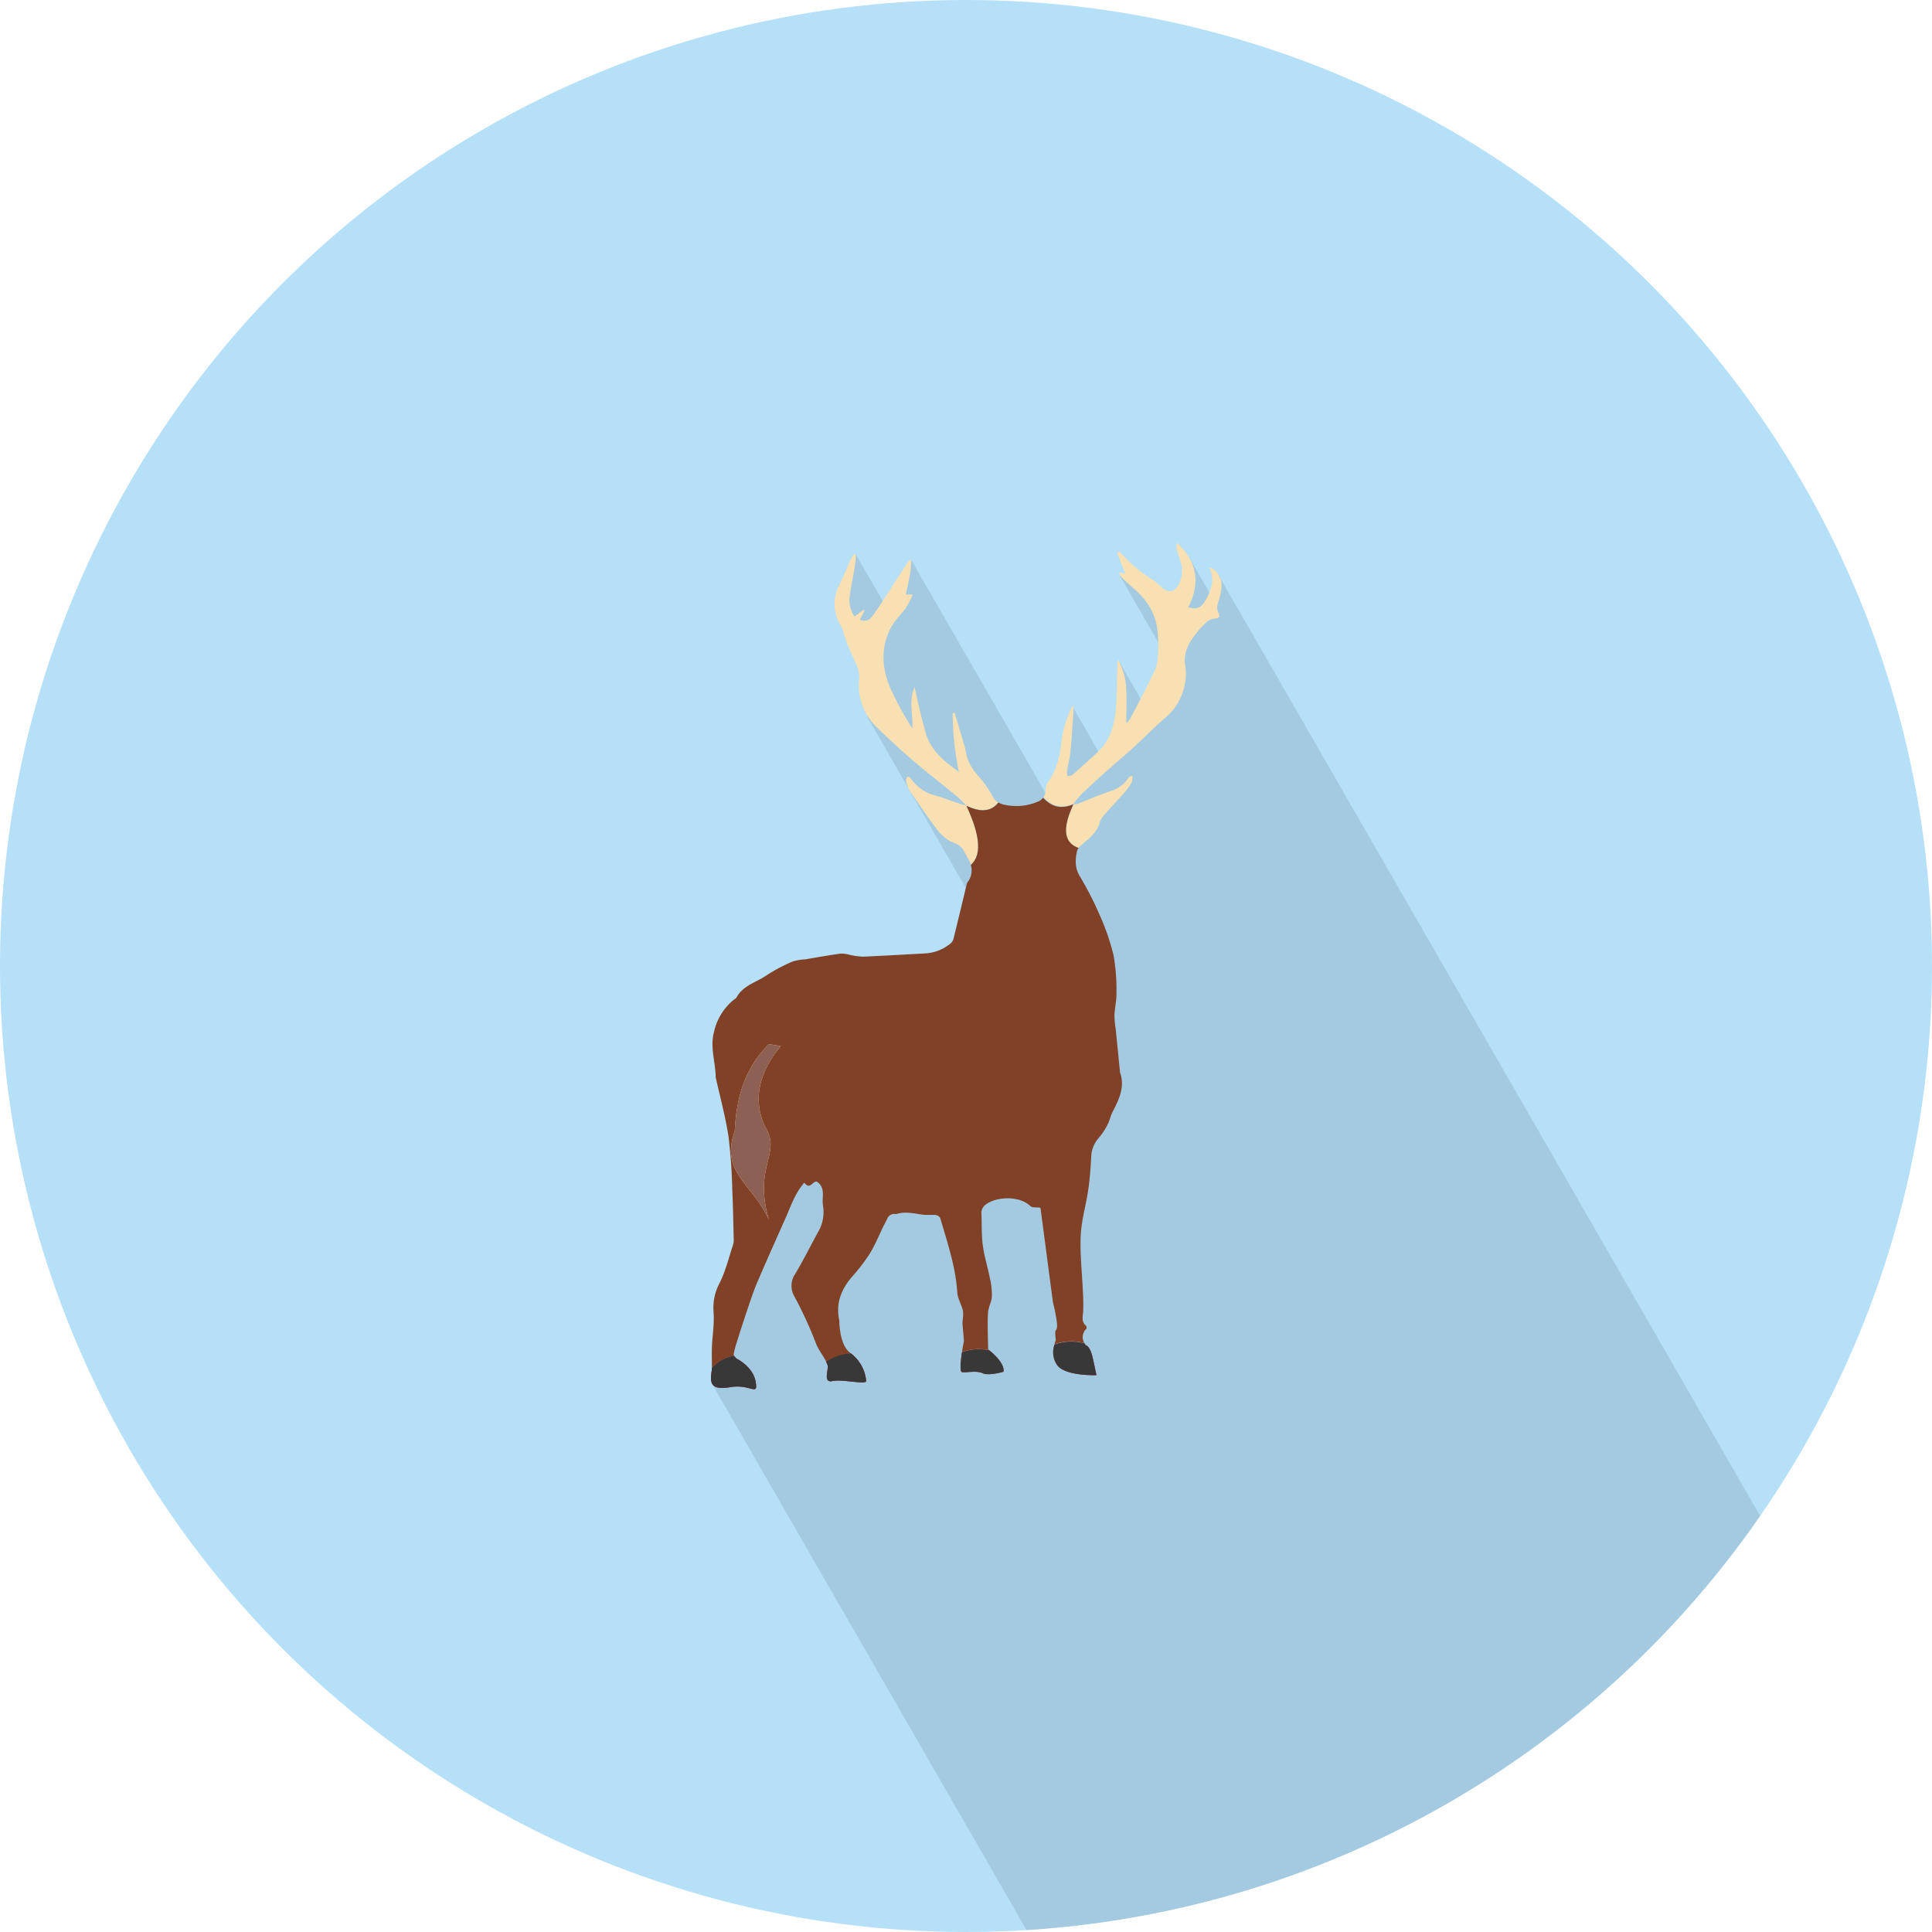
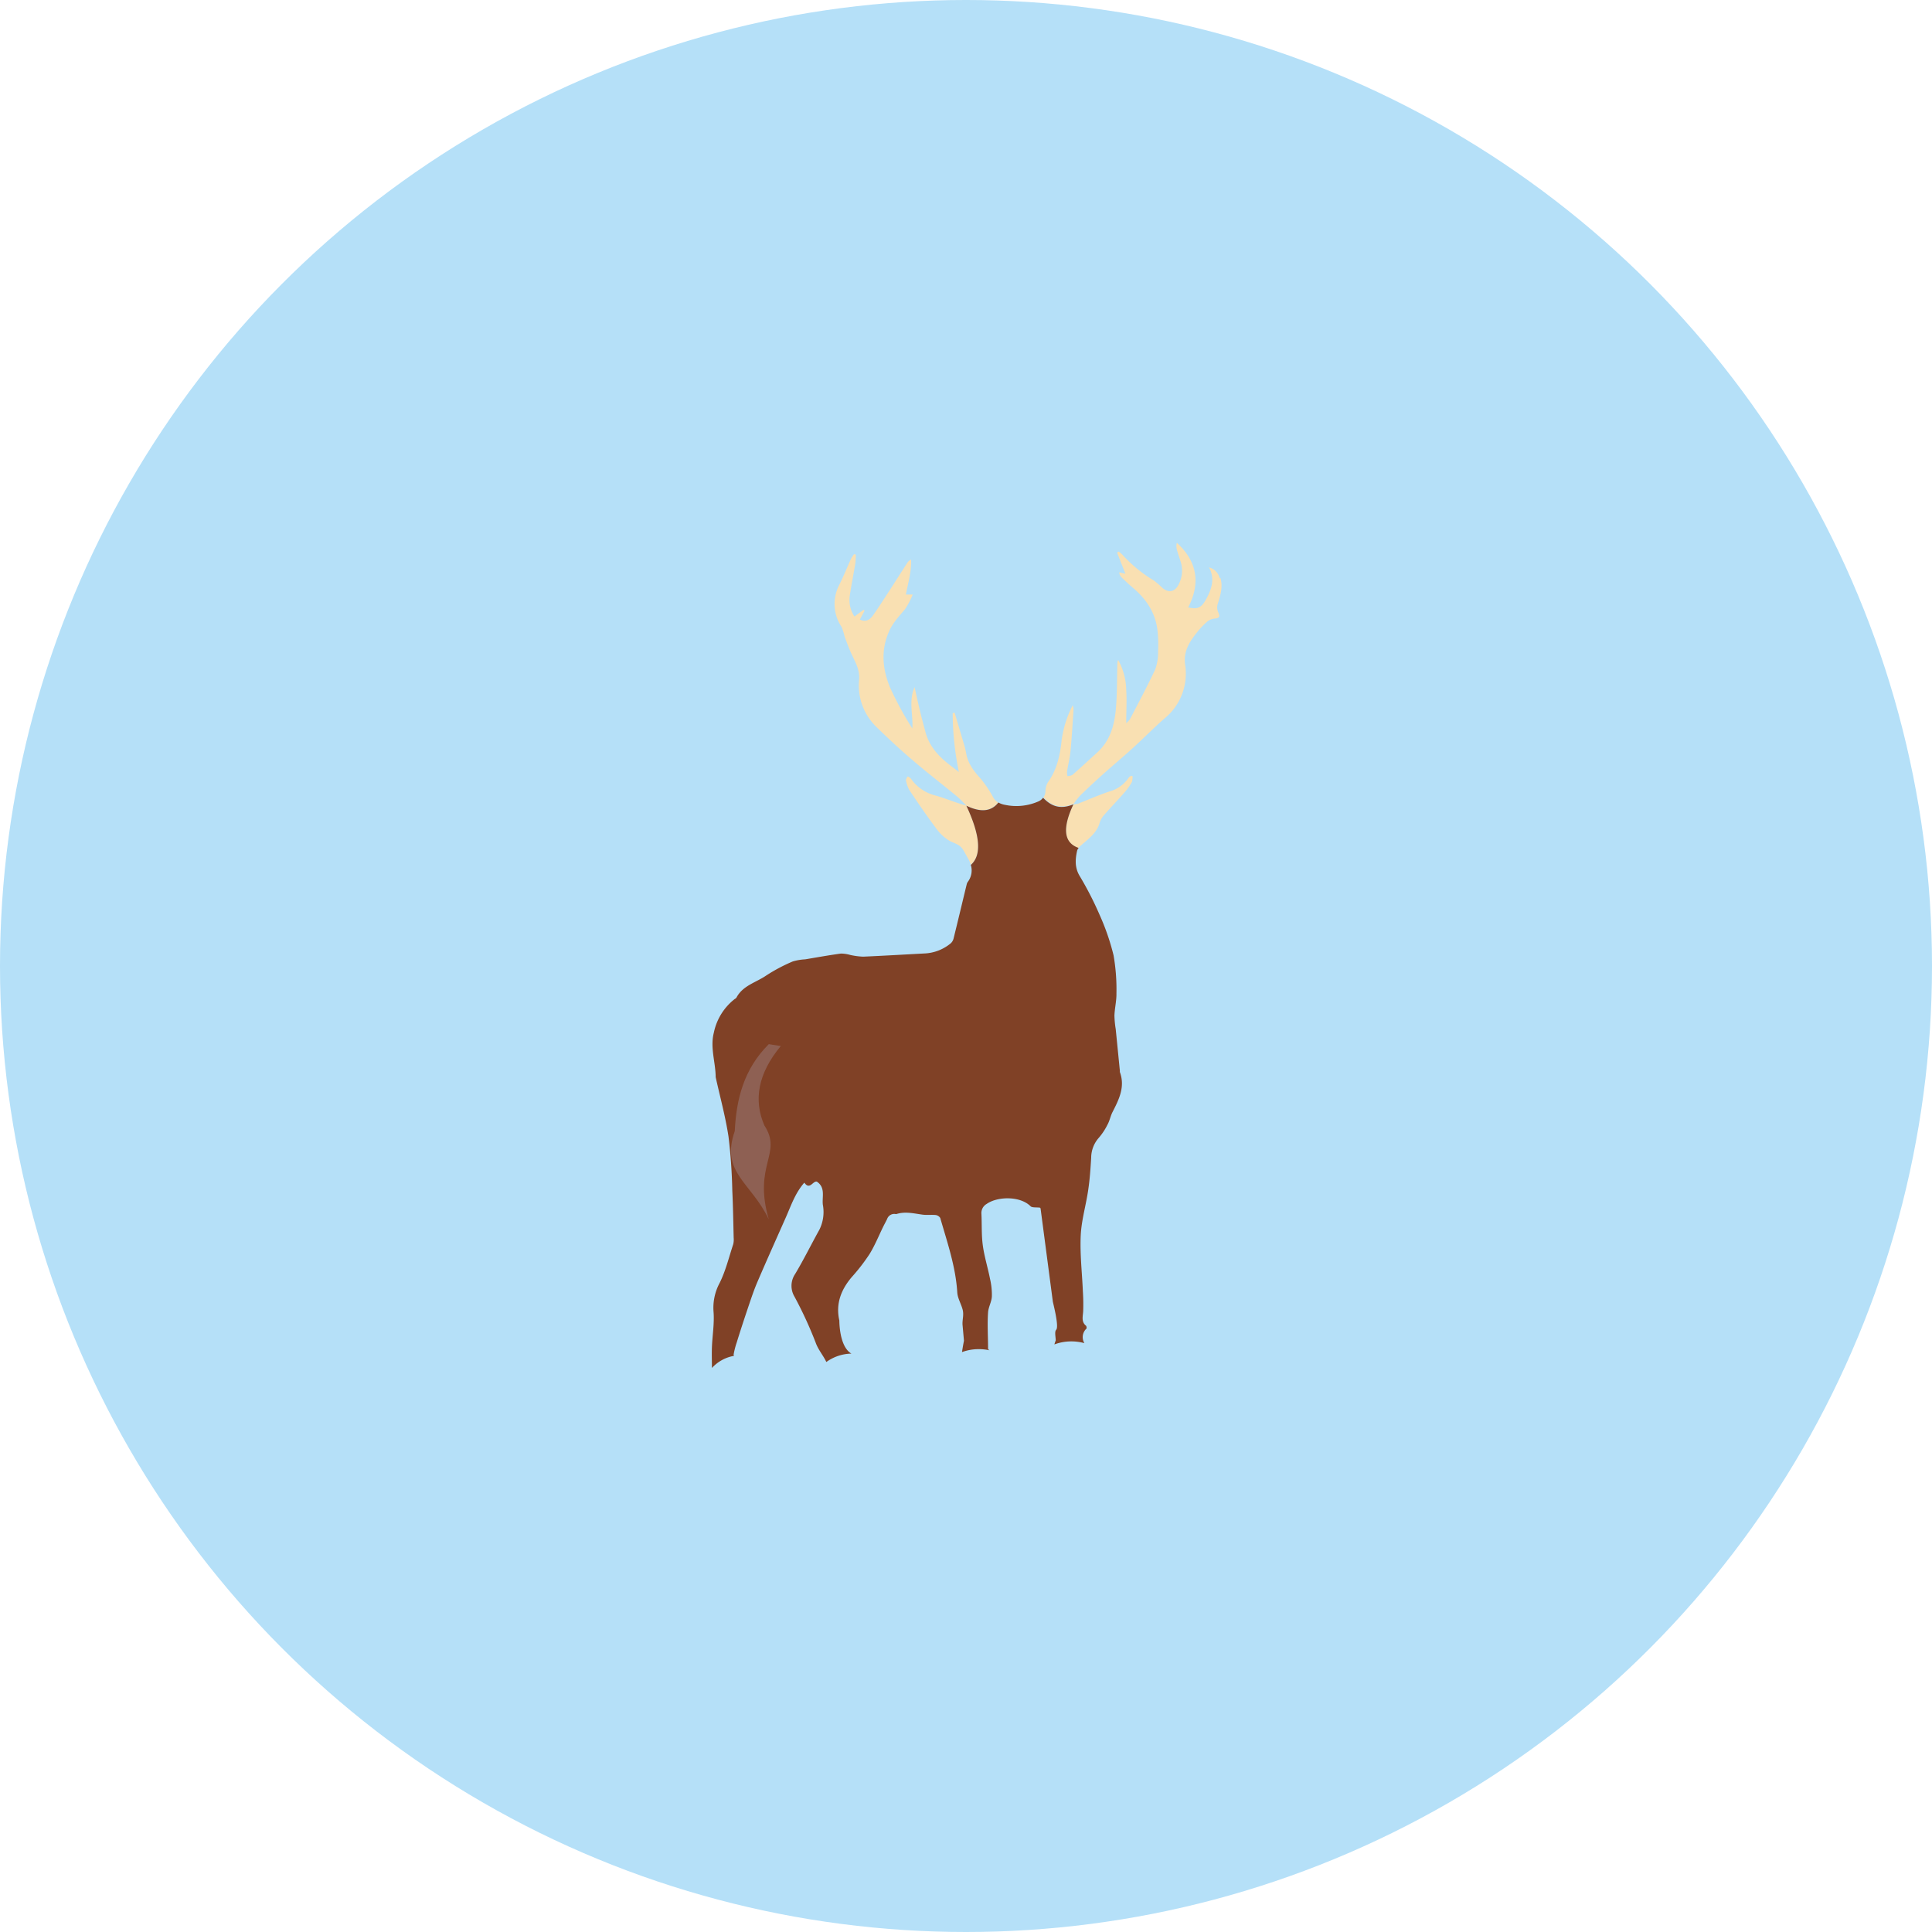
<svg xmlns="http://www.w3.org/2000/svg" width="511" height="511" viewBox="0 0 511 511">
  <defs>
    <clipPath id="a">
-       <circle cx="255.5" cy="255.5" r="255.5" style="fill:#b5e0f8" />
-     </clipPath>
+       </clipPath>
  </defs>
  <title>Animals-Birds</title>
  <g style="isolation:isolate">
    <circle cx="255.5" cy="255.5" r="255.5" style="fill:#b5e0f8" />
    <g style="clip-path:url(#a)">
      <polygon points="597.13 629.51 322.09 151.77 320.61 158.01 314.57 147.52 311.31 160.68 301.98 152.7 296.2 152.27 310.06 176.36 302.61 186.44 296.2 175.3 295.36 194.62 291.97 201.27 283.77 187.02 278.99 211.01 277.12 210.75 240.97 148.02 237.41 157.88 234.81 161.25 226.36 146.68 223.75 156.26 223.07 161.95 230.2 177.05 232.74 186.17 229.31 189.46 265.17 251.75 212.19 295.08 191.87 351.36 193.8 364.14 188.25 365.86 385.5 708.47 597.13 629.51" style="opacity:0.1;mix-blend-mode:multiply" />
    </g>
    <path d="M322.62,153a3.91,3.91,0,0,0-2.85-2.93c1.55,2.81.78,5.48-.5,7.93-1.37,2.61-2.24,3.29-5,2.65,3.32-6.42,2.38-12.17-3-17.08a3.47,3.47,0,0,0,0,1.77c0.28,1.07.66,2.12,1,3.2a7.86,7.86,0,0,1-.66,6.29c-1,1.77-2.55,2-4.1.72a24.91,24.91,0,0,0-2.31-2,36.94,36.94,0,0,1-8.3-6.79,8.26,8.26,0,0,0-1-.87l-0.44.27,2.2,5.59-1.64-.38a2.19,2.19,0,0,0,.65,1.36c0.94,0.9,1.89,1.81,2.89,2.66,3.6,3,6.06,6.68,6.59,11.38a34.75,34.75,0,0,1,.15,5.62,12.74,12.74,0,0,1-.75,4.65c-2.07,4.45-4.41,8.79-6.67,13.16a6.55,6.55,0,0,1-1,1.07c0-3.21.18-6,0-8.77a17,17,0,0,0-2.14-7.95,2.37,2.37,0,0,0-.2,1c-0.12,4-.06,7.92-0.39,11.84-0.37,4.33-1.48,8.45-4.89,11.59-2.21,2-4.4,4.06-6.65,6a3.06,3.06,0,0,1-1.29.29,5.11,5.11,0,0,1-.1-1.21c0.29-1.81.75-3.59,0.92-5.41,0.35-3.64.56-7.29,0.81-11a5.61,5.61,0,0,0-.23-1.11,28.69,28.69,0,0,0-2.91,9.13c-0.41,4-1.22,7.89-3.68,11.29a5.06,5.06,0,0,0-.62,2.39,3.11,3.11,0,0,1-.52,1.55c1.94,2,4.26,3.28,8,1.67a20.83,20.83,0,0,1,1.74-2.19q2.82-2.73,5.74-5.36c2.67-2.4,5.44-4.7,8.09-7.11,2.83-2.57,5.51-5.3,8.38-7.83a15.3,15.3,0,0,0,5.51-14.35c-0.47-3.44,1.17-6,3.15-8.48a21.57,21.57,0,0,1,2.59-2.74,3.63,3.63,0,0,1,2-.89c1.36-.13,1.56-0.47,1-1.74a3.09,3.09,0,0,1-.15-2c0.7-2.32,1.5-4.61.73-7.07h0Zm-58.56,59.29a3.61,3.61,0,0,1-1.35-1.36,29.74,29.74,0,0,0-3.35-5c-1.82-2-3.35-4-3.81-6.66a18.46,18.46,0,0,0-.46-2c-0.86-2.92-1.73-5.84-2.6-8.76l-0.51.1a78.14,78.14,0,0,0,1.64,15.59c-0.88-.69-1.48-1.16-2.09-1.62-3.12-2.36-5.74-5.08-6.76-9-0.47-1.82-1-3.64-1.42-5.47-0.51-2.11-1-4.25-1.44-6.37-1.63,3.59-.37,7.25-0.6,10.94a87.62,87.62,0,0,1-5.91-10.87c-1.94-4.72-2.47-9.65-.33-14.63,1-2.4,2.72-4.16,4.33-6.09a20.8,20.8,0,0,0,2-3.84H239.6c0.59-3.12,1.5-6.1,1.37-9.25a2.29,2.29,0,0,0-1,.87c-1.71,2.64-3.38,5.29-5.1,7.93-1.32,2-2.62,4.08-4,6-1,1.39-2.08,1.69-3.45,1.07,0.43-.79.84-1.57,1.26-2.36l-0.3-.21L226,163.07a7.9,7.9,0,0,1-1.22-5.66c0.41-2.81,1-5.61,1.45-8.41a20.74,20.74,0,0,0,.13-2.31l-0.47-.12a9.79,9.79,0,0,0-.8,1.24c-1.07,2.33-2,4.69-3.17,7a10.85,10.85,0,0,0,.67,11,14.92,14.92,0,0,1,.79,2.52c0.54,1.46,1.08,2.94,1.71,4.36,1,2.23,2.33,4.3,2.15,6.92a15.29,15.29,0,0,0,4.47,12.57c3.18,3.1,6.43,6.15,9.81,9,3.75,3.23,7.68,6.24,11.5,9.39,0.92,0.76,1.72,1.66,2.57,2.49,3.95,8.45,3.88,13.26,1.18,15.66a7.59,7.59,0,0,0-.73-1.66c-0.49-.84-0.92-1.73-1.46-2.53-0.8-1.17-2.12-1.47-3.32-2.07a12,12,0,0,1-3.84-3.62c-2.41-3.2-4.66-6.53-6.89-9.85a8.34,8.34,0,0,1-.92-2.69,2.11,2.11,0,0,1,.48-0.94,2.75,2.75,0,0,1,.79.52,11.2,11.2,0,0,0,6.67,4.56c2.65,0.75,5.2,1.88,8,2.62,3.71,1.78,6.57,1.6,8.46-.85h0Zm21.22,12c-4.17-1.43-4.17-5.58-1.38-11.53a7.85,7.85,0,0,0,1.27-.21c2.71-1.06,5.38-2.23,8.13-3.17a9.07,9.07,0,0,0,5.31-3.8,1.13,1.13,0,0,1,.92-0.36,4.18,4.18,0,0,1-.16,1.62,15,15,0,0,1-1.9,2.7c-1.84,2.1-3.78,4.11-5.6,6.21a5.55,5.55,0,0,0-1.06,2c-0.79,2.67-3,4.14-4.9,5.87A5.63,5.63,0,0,0,285.28,224.22Z" style="fill:#f9e0b2;fill-rule:evenodd" />
-     <path d="M188.27,361.82v0.56c-0.59,3.6-.29,5.37,5,4.5s7.32,2.61,6.59-1.45-5.1-6.11-5.1-6.11c-0.17-.23-0.45-0.48-0.61-0.72a10.28,10.28,0,0,0-5.86,3.21h0Zm30.26-1.61a8.45,8.45,0,0,1,.34.84c0.42,1-1.33,4.81,1.3,4.24s8.79,1,8.93,0a10.28,10.28,0,0,0-4-7.29,11.66,11.66,0,0,0-6.62,2.22h0Zm35.91-2.54c-0.34,2.31-.63,5.14,0,5.24,1.07,0.2,3.81-.48,5.46.29s5.51-.39,5.51-0.39c0.36-2.15-2.65-4.77-3.71-5.62a13.07,13.07,0,0,0-2.82-.3,12.72,12.72,0,0,0-4.44.78h0Zm24.48-2a5.89,5.89,0,0,0,.83,5.57c2.34,2.76,10.25,2.48,10.25,2.48s-0.29-1.45-1-4.63-1.88-3.32-1.88-3.32-0.17-.29-0.24-0.43a12.89,12.89,0,0,0-3.45-.46A12.69,12.69,0,0,0,278.93,355.65Z" style="fill:#bd2025;fill-rule:evenodd" />
    <path d="M275.88,211a3,3,0,0,1-1.3,1,14.49,14.49,0,0,1-8.7.89,5.67,5.67,0,0,1-1.82-.63c-1.89,2.46-4.76,2.63-8.46.85,3.95,8.45,3.88,13.26,1.18,15.66a5,5,0,0,1-.79,4.46,1.85,1.85,0,0,0-.3.66c-1.16,4.77-2.29,9.54-3.47,14.31a2.55,2.55,0,0,1-.78,1.32,11.68,11.68,0,0,1-6.65,2.65c-5.5.29-11,.62-16.49,0.86a19.13,19.13,0,0,1-3.45-.46,9.14,9.14,0,0,0-2.42-.36c-3.16.43-6.31,1-9.46,1.53a13.92,13.92,0,0,0-3.27.55,44.68,44.68,0,0,0-7,3.7c-2.69,1.87-6.25,2.66-7.93,5.9a1.35,1.35,0,0,1-.45.35,15.14,15.14,0,0,0-5.52,8.92c-1,3.87.43,7.71,0.49,11.59a0.65,0.65,0,0,0,0,.14c1.16,5.26,2.6,10.46,3.4,15.78a143.2,143.2,0,0,1,1,14.31c0.2,4.13.26,8.26,0.36,12.4a5.14,5.14,0,0,1-.12,1.72c-1.15,3.47-2,7.08-3.64,10.33a13.81,13.81,0,0,0-1.56,7.56c0.24,3.08-.31,6.22-0.43,9.34-0.07,1.83,0,3.66,0,5.49a10.28,10.28,0,0,1,5.86-3.21,0.5,0.5,0,0,1-.12-0.34,21.08,21.08,0,0,1,.82-3.2c1-3.25,2.08-6.51,3.17-9.74,0.72-2.13,1.44-4.28,2.34-6.36,2.45-5.71,5-11.38,7.52-17.07,1.36-3.08,2.42-6.31,4.85-9.1,1.44,2.07,2.25-.51,3.31-0.27,2.37,1.6,1.33,4.06,1.59,6.12a10.48,10.48,0,0,1-.93,6.62c-2.16,3.88-4.12,7.88-6.4,11.69a5.57,5.57,0,0,0-.17,6,105.88,105.88,0,0,1,5.6,12.16c0.68,1.91,2,3.37,2.82,5.12a11.67,11.67,0,0,1,6.62-2.22L225,357.9c-3.07-2-3-8.62-3-8.62-1-4.42.43-8.14,3.29-11.51a50.54,50.54,0,0,0,4.68-6.05c1.41-2.28,2.43-4.81,3.62-7.25,0.34-.69.72-1.36,1.05-2.06a2,2,0,0,1,2.2-1.31,0.67,0.67,0,0,0,.29,0c2.3-.73,4.55-0.15,6.83.16,1.14,0.16,2.32,0,3.47.1a1.7,1.7,0,0,1,1.26.79c1.86,6.47,4.08,12.86,4.5,19.67,0.09,1.54,1,3,1.41,4.52s-0.15,2.8,0,4.22l0.36,4.06s-0.28,1.39-.52,3a12.72,12.72,0,0,1,4.44-.78,13.07,13.07,0,0,1,2.82.3l-0.36-.28c0-3.27-.23-6.53,0-9.79,0.11-1.41.94-2.77,1-4.18a18.35,18.35,0,0,0-.49-4.66c-0.59-3-1.51-5.89-1.91-8.88-0.37-2.73-.22-5.54-0.36-8.3a2.76,2.76,0,0,1,1.39-2.62c2.84-2,8.82-2.15,11.59.6,0.41,0.41,1.37.28,2.39,0.37a0.32,0.32,0,0,1,.28.28l3.23,24.53c0,0.21,1.72,6.6.9,7.5-0.45.48-.19,1.61-0.12,2.75,0,0.08-.18.5-0.36,1.13a12.69,12.69,0,0,1,4.48-.8,12.89,12.89,0,0,1,3.45.46,3.07,3.07,0,0,1,.58-3.87,1.38,1.38,0,0,0-.1-0.69c-1.35-1.07-.88-2.45-0.8-3.84a52.48,52.48,0,0,0-.08-5.32c-0.21-4.95-.8-9.92-0.56-14.84,0.2-4.07,1.44-8.1,2-12.15,0.41-2.76.59-5.55,0.76-8.34a8,8,0,0,1,2-5.24,16.5,16.5,0,0,0,2.33-3.53c0.56-1,.78-2.27,1.33-3.33,1.71-3.34,3.36-6.66,1.93-10.55a1.36,1.36,0,0,1,0-.3l-1.1-11.06a25.47,25.47,0,0,1-.34-3.6c0.08-2,.57-3.92.53-5.85a52,52,0,0,0-.76-10.06A61.71,61.71,0,0,0,290.85,242a88.08,88.08,0,0,0-5.28-10.3c-1.33-2.22-1.18-4.36-.7-6.62a2,2,0,0,1,.42-0.81c-4.17-1.43-4.17-5.58-1.38-11.53C280.14,214.3,277.82,213,275.88,211Z" style="fill:#804126;fill-rule:evenodd" />
-     <path d="M206.51,276.67c-6,7.23-7.27,14.23-4.34,21,4.89,7.51-3.06,10.34,1.17,24.85-4.67-9.84-12.85-12.34-9-23.35,0.41-8.41,2.36-16.38,9-23Z" style="fill:#f9e0b2;fill-rule:evenodd" />
-     <path d="M188.27,361.82v0.56c-0.59,3.6-.29,5.37,5,4.5s7.32,2.61,6.59-1.45-5.1-6.11-5.1-6.11c-0.17-.23-0.45-0.48-0.61-0.72a10.28,10.28,0,0,0-5.86,3.21h0Zm30.26-1.61a8.45,8.45,0,0,1,.34.84c0.42,1-1.33,4.81,1.3,4.24s8.79,1,8.93,0a10.28,10.28,0,0,0-4-7.29,11.66,11.66,0,0,0-6.62,2.22h0Zm35.91-2.54c-0.34,2.31-.63,5.14,0,5.24,1.07,0.2,3.81-.48,5.46.29s5.51-.39,5.51-0.39c0.36-2.15-2.65-4.77-3.71-5.62a13.07,13.07,0,0,0-2.82-.3,12.72,12.72,0,0,0-4.44.78h0Zm24.48-2a5.89,5.89,0,0,0,.83,5.57c2.34,2.76,10.25,2.48,10.25,2.48s-0.29-1.45-1-4.63-1.88-3.32-1.88-3.32-0.17-.29-0.24-0.43a12.89,12.89,0,0,0-3.45-.46A12.69,12.69,0,0,0,278.93,355.65Z" style="fill:#383838;fill-rule:evenodd" />
+     <path d="M206.51,276.67Z" style="fill:#f9e0b2;fill-rule:evenodd" />
    <path d="M206.51,276.67c-6,7.23-7.27,14.23-4.34,21,4.89,7.51-3.06,10.34,1.17,24.85-4.67-9.84-12.85-12.34-9-23.35,0.41-8.41,2.36-16.38,9-23Z" style="fill:#8e6053;fill-rule:evenodd" />
  </g>
</svg>